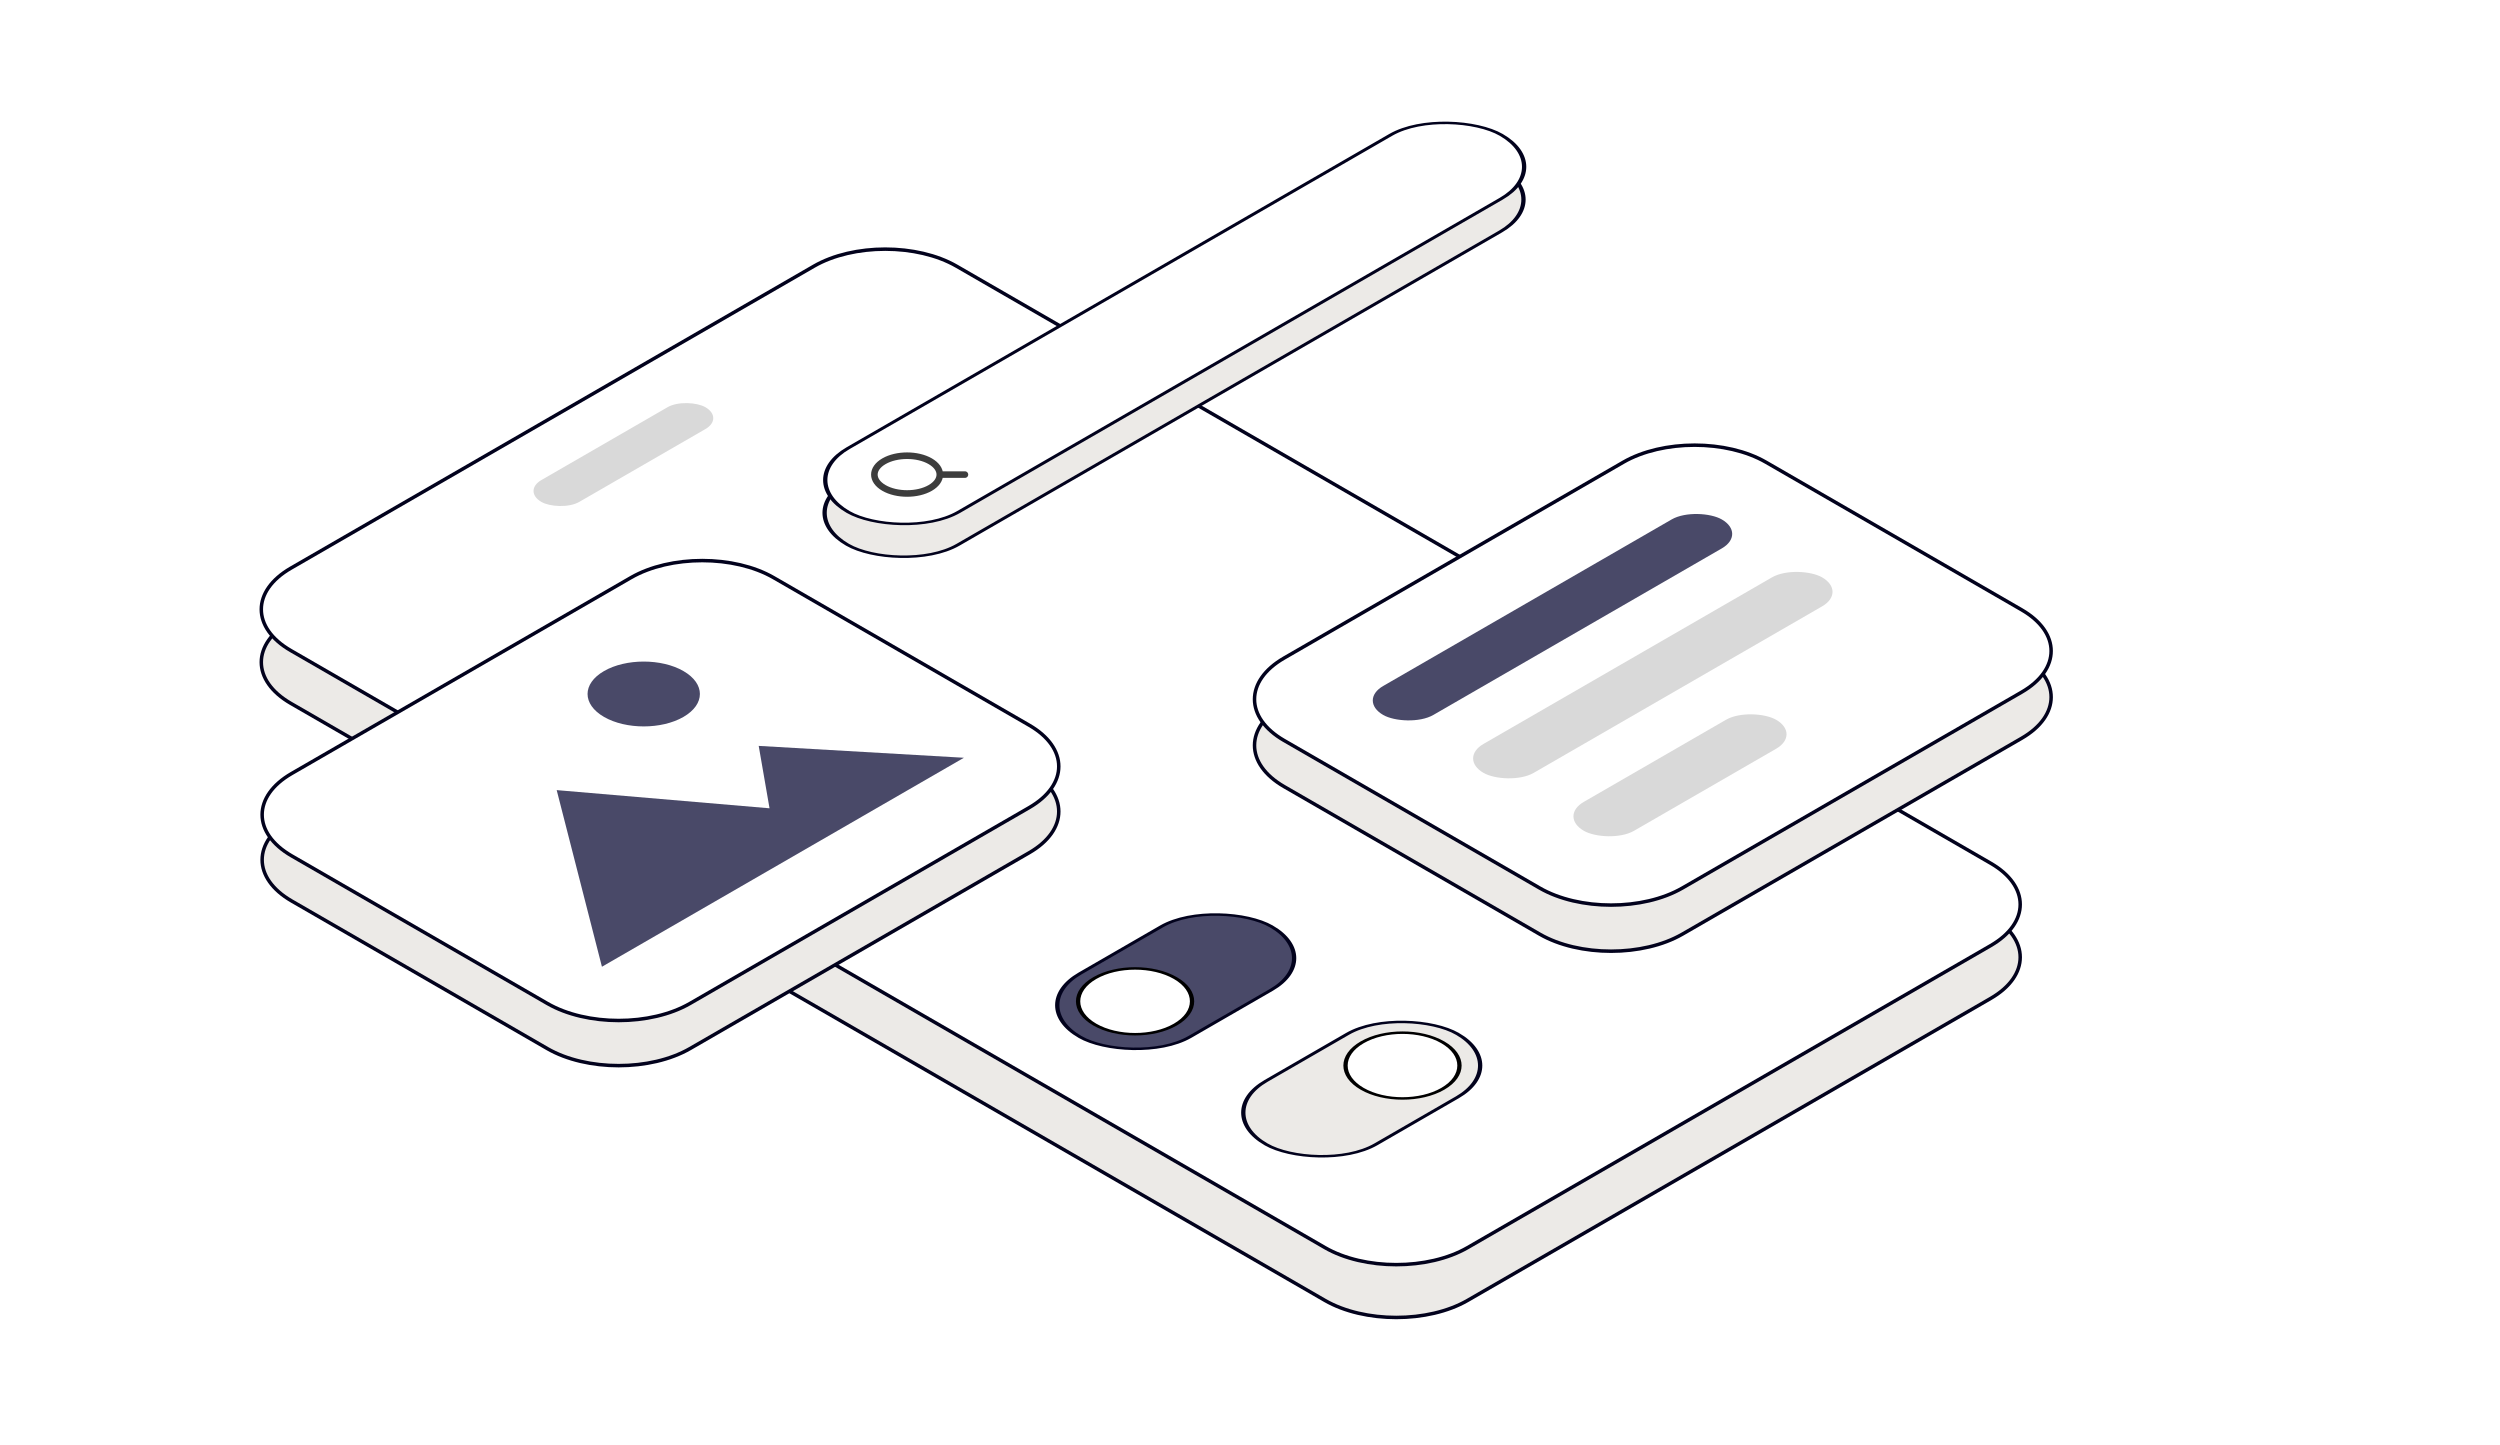
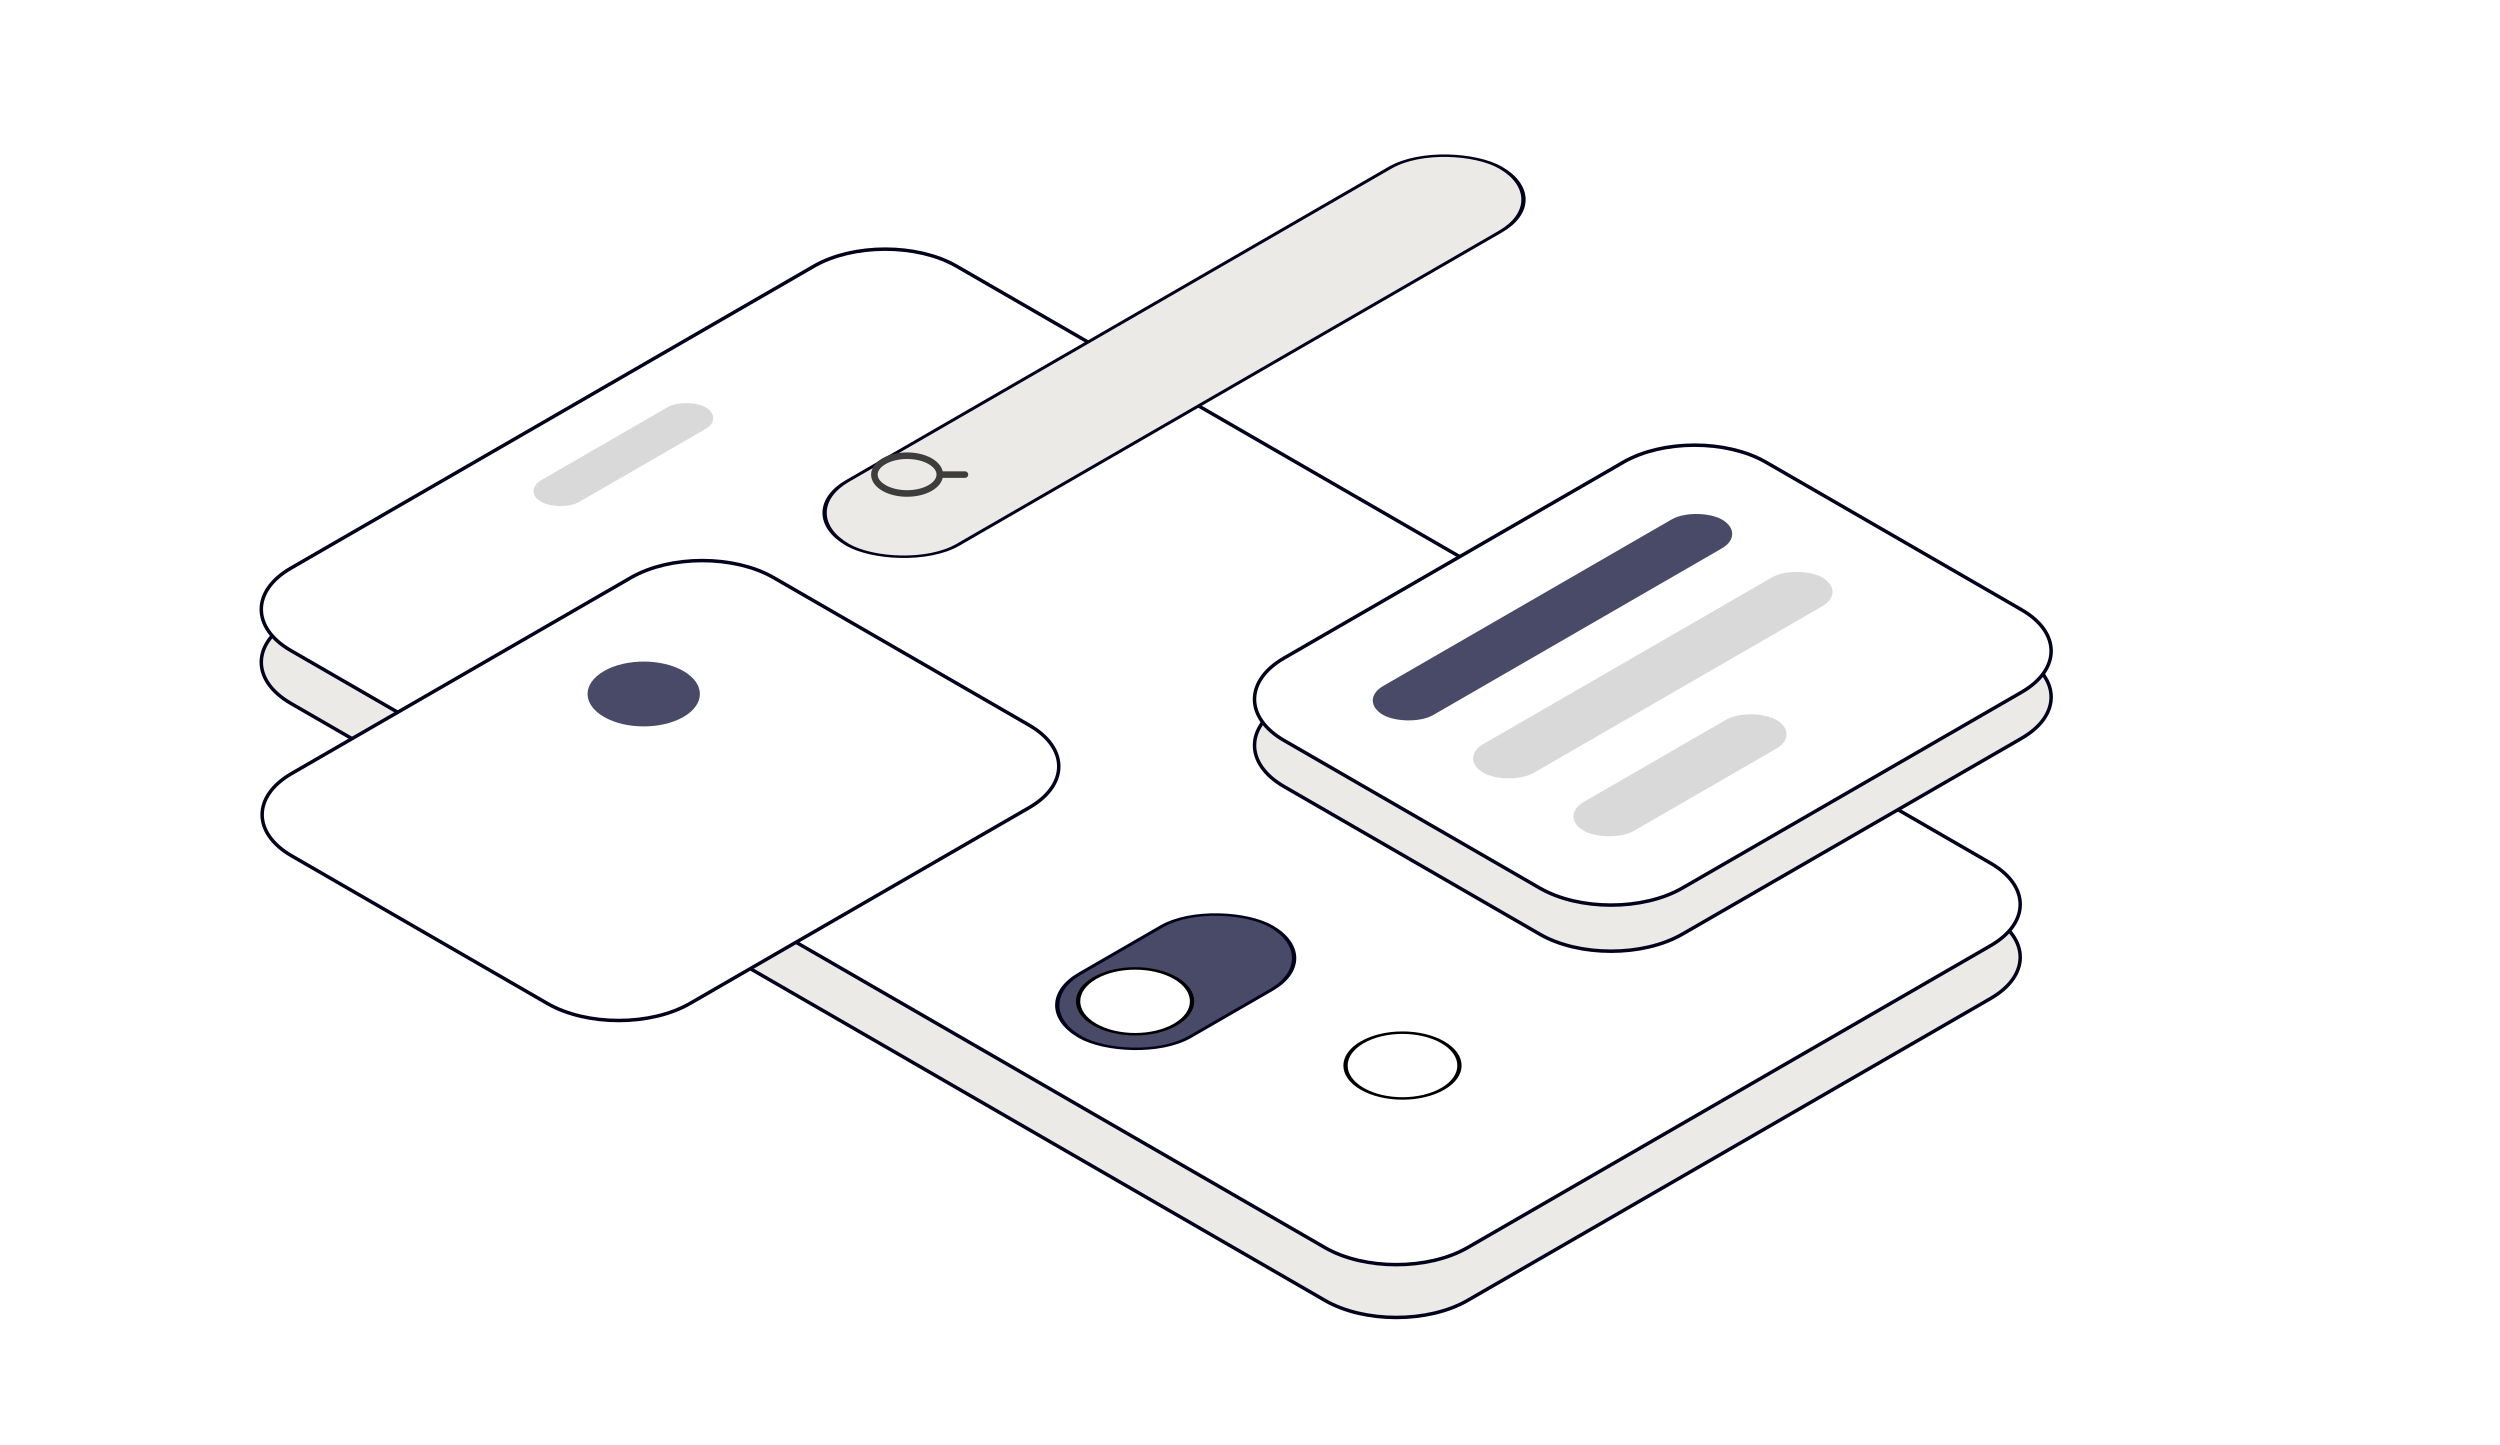
<svg xmlns="http://www.w3.org/2000/svg" width="713" height="412" viewBox="0 0 713 412" fill="none">
  <path d="M82.952 200.606C71.712 194.116 71.712 183.595 82.952 177.106L232.117 90.985C243.357 84.496 261.58 84.496 272.82 90.985L567.734 261.254C578.974 267.744 578.974 278.265 567.734 284.754L418.569 370.875C407.33 377.364 389.106 377.364 377.866 370.875L82.952 200.606Z" fill="#ECEAE7" stroke="#02021D" />
  <path d="M82.952 185.542C71.712 179.053 71.712 168.531 82.952 162.042L232.117 75.922C243.357 69.432 261.58 69.432 272.82 75.922L567.734 246.191C578.974 252.68 578.974 263.201 567.734 269.691L418.569 355.811C407.33 362.3 389.106 362.3 377.866 355.811L82.952 185.542Z" fill="white" stroke="#02021D" />
  <rect x="0.866" width="215.085" height="36.399" rx="18.2" transform="matrix(0.866 -0.5 0.866 0.5 225.196 146.695)" fill="#ECEAE7" stroke="#02021D" />
-   <path d="M83.194 256.967C71.954 250.477 71.954 239.956 83.194 233.467L179.934 177.614C191.174 171.124 209.397 171.124 220.637 177.614L293.531 219.699C304.771 226.188 304.771 236.709 293.531 243.199L196.791 299.052C185.551 305.541 167.328 305.541 156.088 299.052L83.194 256.967Z" fill="#ECEAE7" stroke="#02021D" />
  <path fill-rule="evenodd" clip-rule="evenodd" d="M219.47 245.473L158.767 240.289L171.671 290.663L246.017 247.74L246.015 247.74L274.906 231.06L216.382 227.676L219.47 245.473Z" fill="#ECEAE7" />
-   <circle cx="13.079" cy="13.079" r="13.079" transform="matrix(0.866 -0.5 0.866 0.5 160.939 212.874)" fill="#ECEAE7" />
  <path d="M83.194 244.097C71.954 237.608 71.954 227.087 83.194 220.597L179.934 164.744C191.174 158.255 209.397 158.255 220.637 164.744L293.531 206.829C304.771 213.319 304.771 223.84 293.531 230.329L196.791 286.182C185.551 292.672 167.328 292.672 156.088 286.182L83.194 244.097Z" fill="white" stroke="#02021D" />
-   <path fill-rule="evenodd" clip-rule="evenodd" d="M219.47 230.525L158.767 225.341L171.671 275.715L246.017 232.792L246.015 232.792L274.906 216.112L216.382 212.728L219.47 230.525Z" fill="#494968" />
  <circle cx="13.079" cy="13.079" r="13.079" transform="matrix(0.866 -0.5 0.866 0.5 160.939 197.927)" fill="#494968" />
  <path d="M366.22 224.331C354.98 217.841 354.98 207.32 366.22 200.831L462.96 144.978C474.199 138.488 492.423 138.488 503.663 144.978L576.556 187.063C587.796 193.552 587.796 204.073 576.556 210.563L479.816 266.416C468.576 272.905 450.353 272.905 439.113 266.416L366.22 224.331Z" fill="#ECEAE7" stroke="#02021D" />
  <rect width="111.519" height="16.521" rx="8.261" transform="matrix(0.866 -0.5 0.866 0.5 387.328 212.924)" fill="#ECEAE7" />
  <rect width="111.519" height="16.521" rx="8.261" transform="matrix(0.866 -0.5 0.866 0.5 415.943 229.446)" fill="#ECEAE7" />
  <rect width="63.332" height="16.521" rx="8.261" transform="matrix(0.866 -0.5 0.866 0.5 444.559 245.968)" fill="#ECEAE7" />
  <path d="M366.218 211.18C354.978 204.691 354.978 194.17 366.218 187.68L462.958 131.827C474.197 125.338 492.421 125.338 503.661 131.827L576.554 173.912C587.794 180.402 587.794 190.923 576.554 197.412L479.814 253.265C468.575 259.755 450.351 259.755 439.111 253.265L366.218 211.18Z" fill="white" stroke="#02021D" />
  <rect width="111.519" height="16.521" rx="8.261" transform="matrix(0.866 -0.5 0.866 0.5 387.328 199.773)" fill="#494968" />
  <rect width="111.519" height="16.521" rx="8.261" transform="matrix(0.866 -0.5 0.866 0.5 415.943 216.295)" fill="#D9D9D9" />
  <rect width="63.332" height="16.521" rx="8.261" transform="matrix(0.866 -0.5 0.866 0.5 444.559 232.816)" fill="#D9D9D9" />
  <g filter="url(#filter0_d_411_27513)">
    <rect x="0.866" width="63.02" height="36.173" rx="18.086" transform="matrix(0.866 -0.5 0.866 0.5 291.606 283.122)" fill="#494968" stroke="#02021D" />
-     <rect x="0.866" width="63.02" height="36.173" rx="18.086" transform="matrix(0.866 -0.5 0.866 0.5 344.665 313.756)" fill="#ECEAE7" stroke="#02021D" />
    <circle cx="13.768" cy="13.768" r="13.268" transform="matrix(0.866 -0.5 0.866 0.5 299.877 281.578)" fill="white" stroke="black" />
    <circle cx="13.768" cy="13.768" r="13.268" transform="matrix(0.866 -0.5 0.866 0.5 376.145 299.898)" fill="white" stroke="black" />
  </g>
  <rect width="54.021" height="12.466" rx="6.233" transform="matrix(0.866 -0.5 0.866 0.5 149.004 140.029)" fill="#D9D9D9" />
-   <rect x="0.866" width="215.085" height="36.399" rx="18.2" transform="matrix(0.866 -0.5 0.866 0.5 225.38 137.345)" fill="white" stroke="#02021D" />
  <g clip-path="url(#clip0_411_27513)">
    <path d="M275.198 135.354H268.023M265.301 131.545C268.945 133.648 268.945 137.059 265.301 139.163C261.657 141.267 255.749 141.267 252.106 139.163C248.462 137.059 248.462 133.648 252.106 131.545C255.749 129.441 261.657 129.441 265.301 131.545Z" stroke="#3D3D3D" stroke-width="1.875" stroke-linecap="round" stroke-linejoin="round" />
  </g>
  <defs>
    <filter id="filter0_d_411_27513" x="296.92" y="256.123" width="129.836" height="78.342" filterUnits="userSpaceOnUse" color-interpolation-filters="sRGB">
      <feFlood flood-opacity="0" result="BackgroundImageFix" />
      <feColorMatrix in="SourceAlpha" type="matrix" values="0 0 0 0 0 0 0 0 0 0 0 0 0 0 0 0 0 0 127 0" result="hardAlpha" />
      <feOffset dy="4" />
      <feGaussianBlur stdDeviation="2" />
      <feComposite in2="hardAlpha" operator="out" />
      <feColorMatrix type="matrix" values="0 0 0 0 0 0 0 0 0 0 0 0 0 0 0 0 0 0 0.25 0" />
      <feBlend mode="normal" in2="BackgroundImageFix" result="effect1_dropShadow_411_27513" />
      <feBlend mode="normal" in="SourceGraphic" in2="effect1_dropShadow_411_27513" result="shape" />
    </filter>
    <clipPath id="clip0_411_27513">
      <rect width="22.855" height="22.855" fill="white" transform="matrix(0.866 -0.5 0.866 0.5 240.559 135.354)" />
    </clipPath>
  </defs>
</svg>